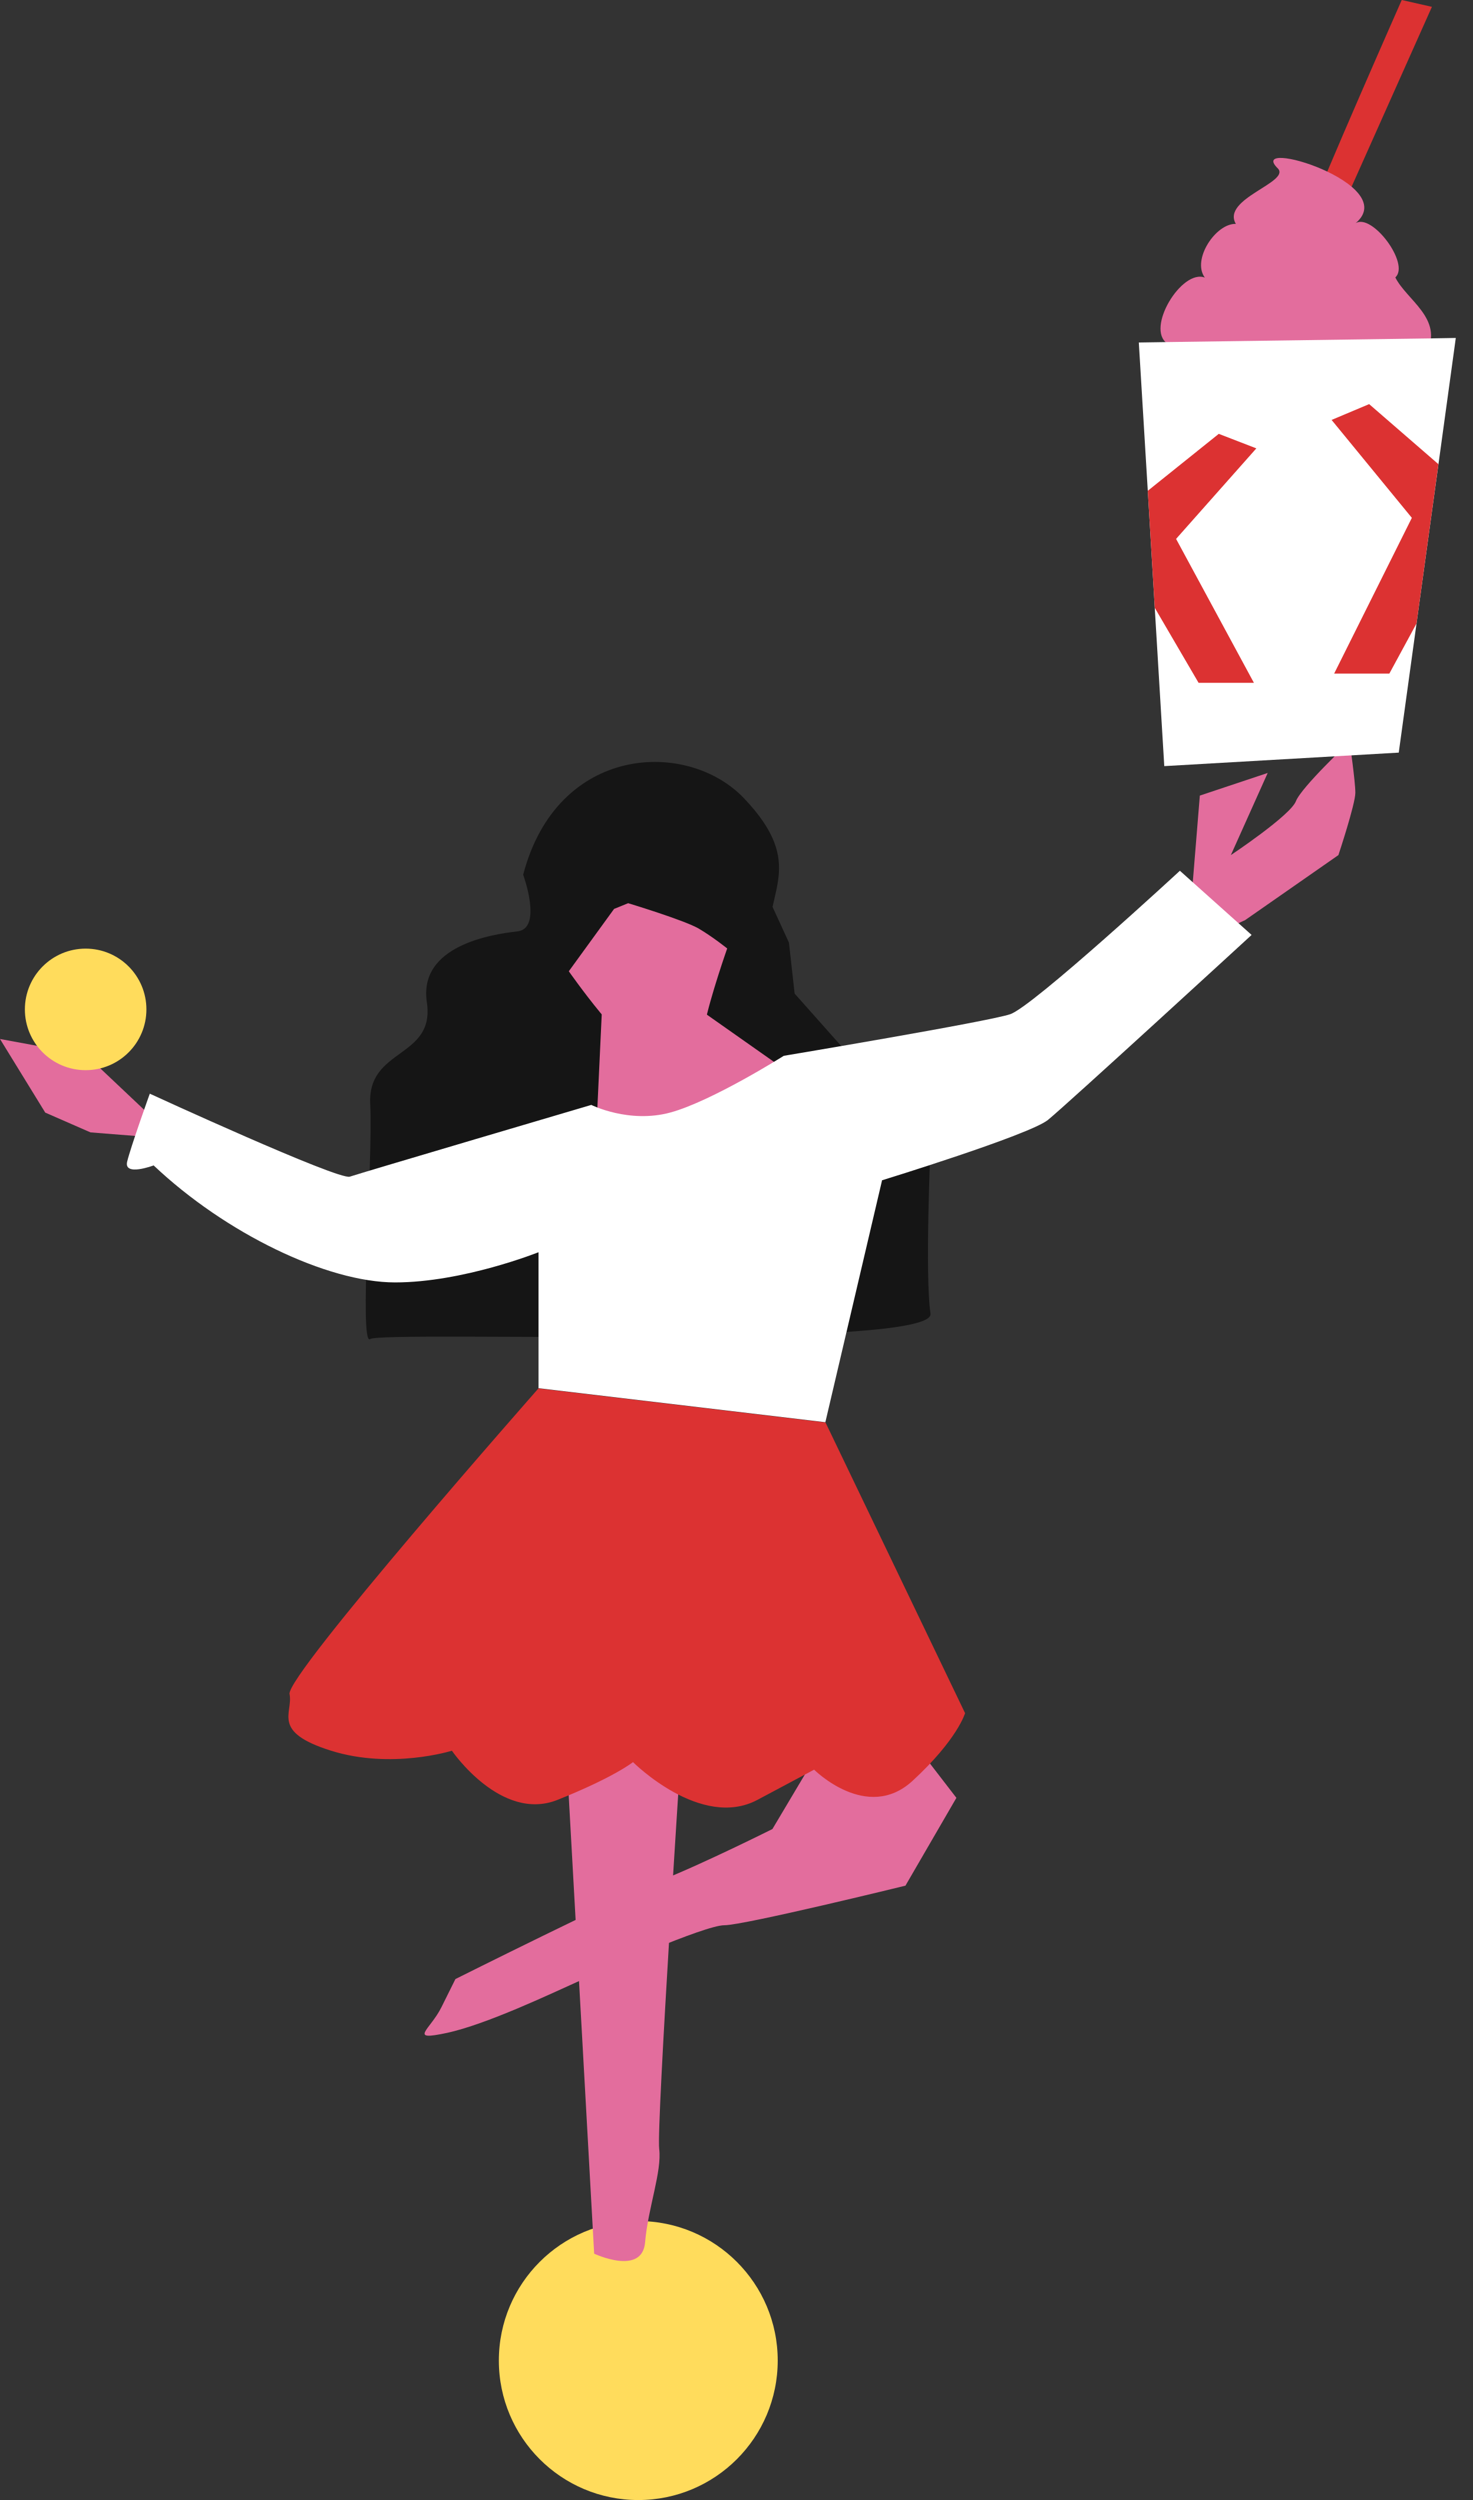
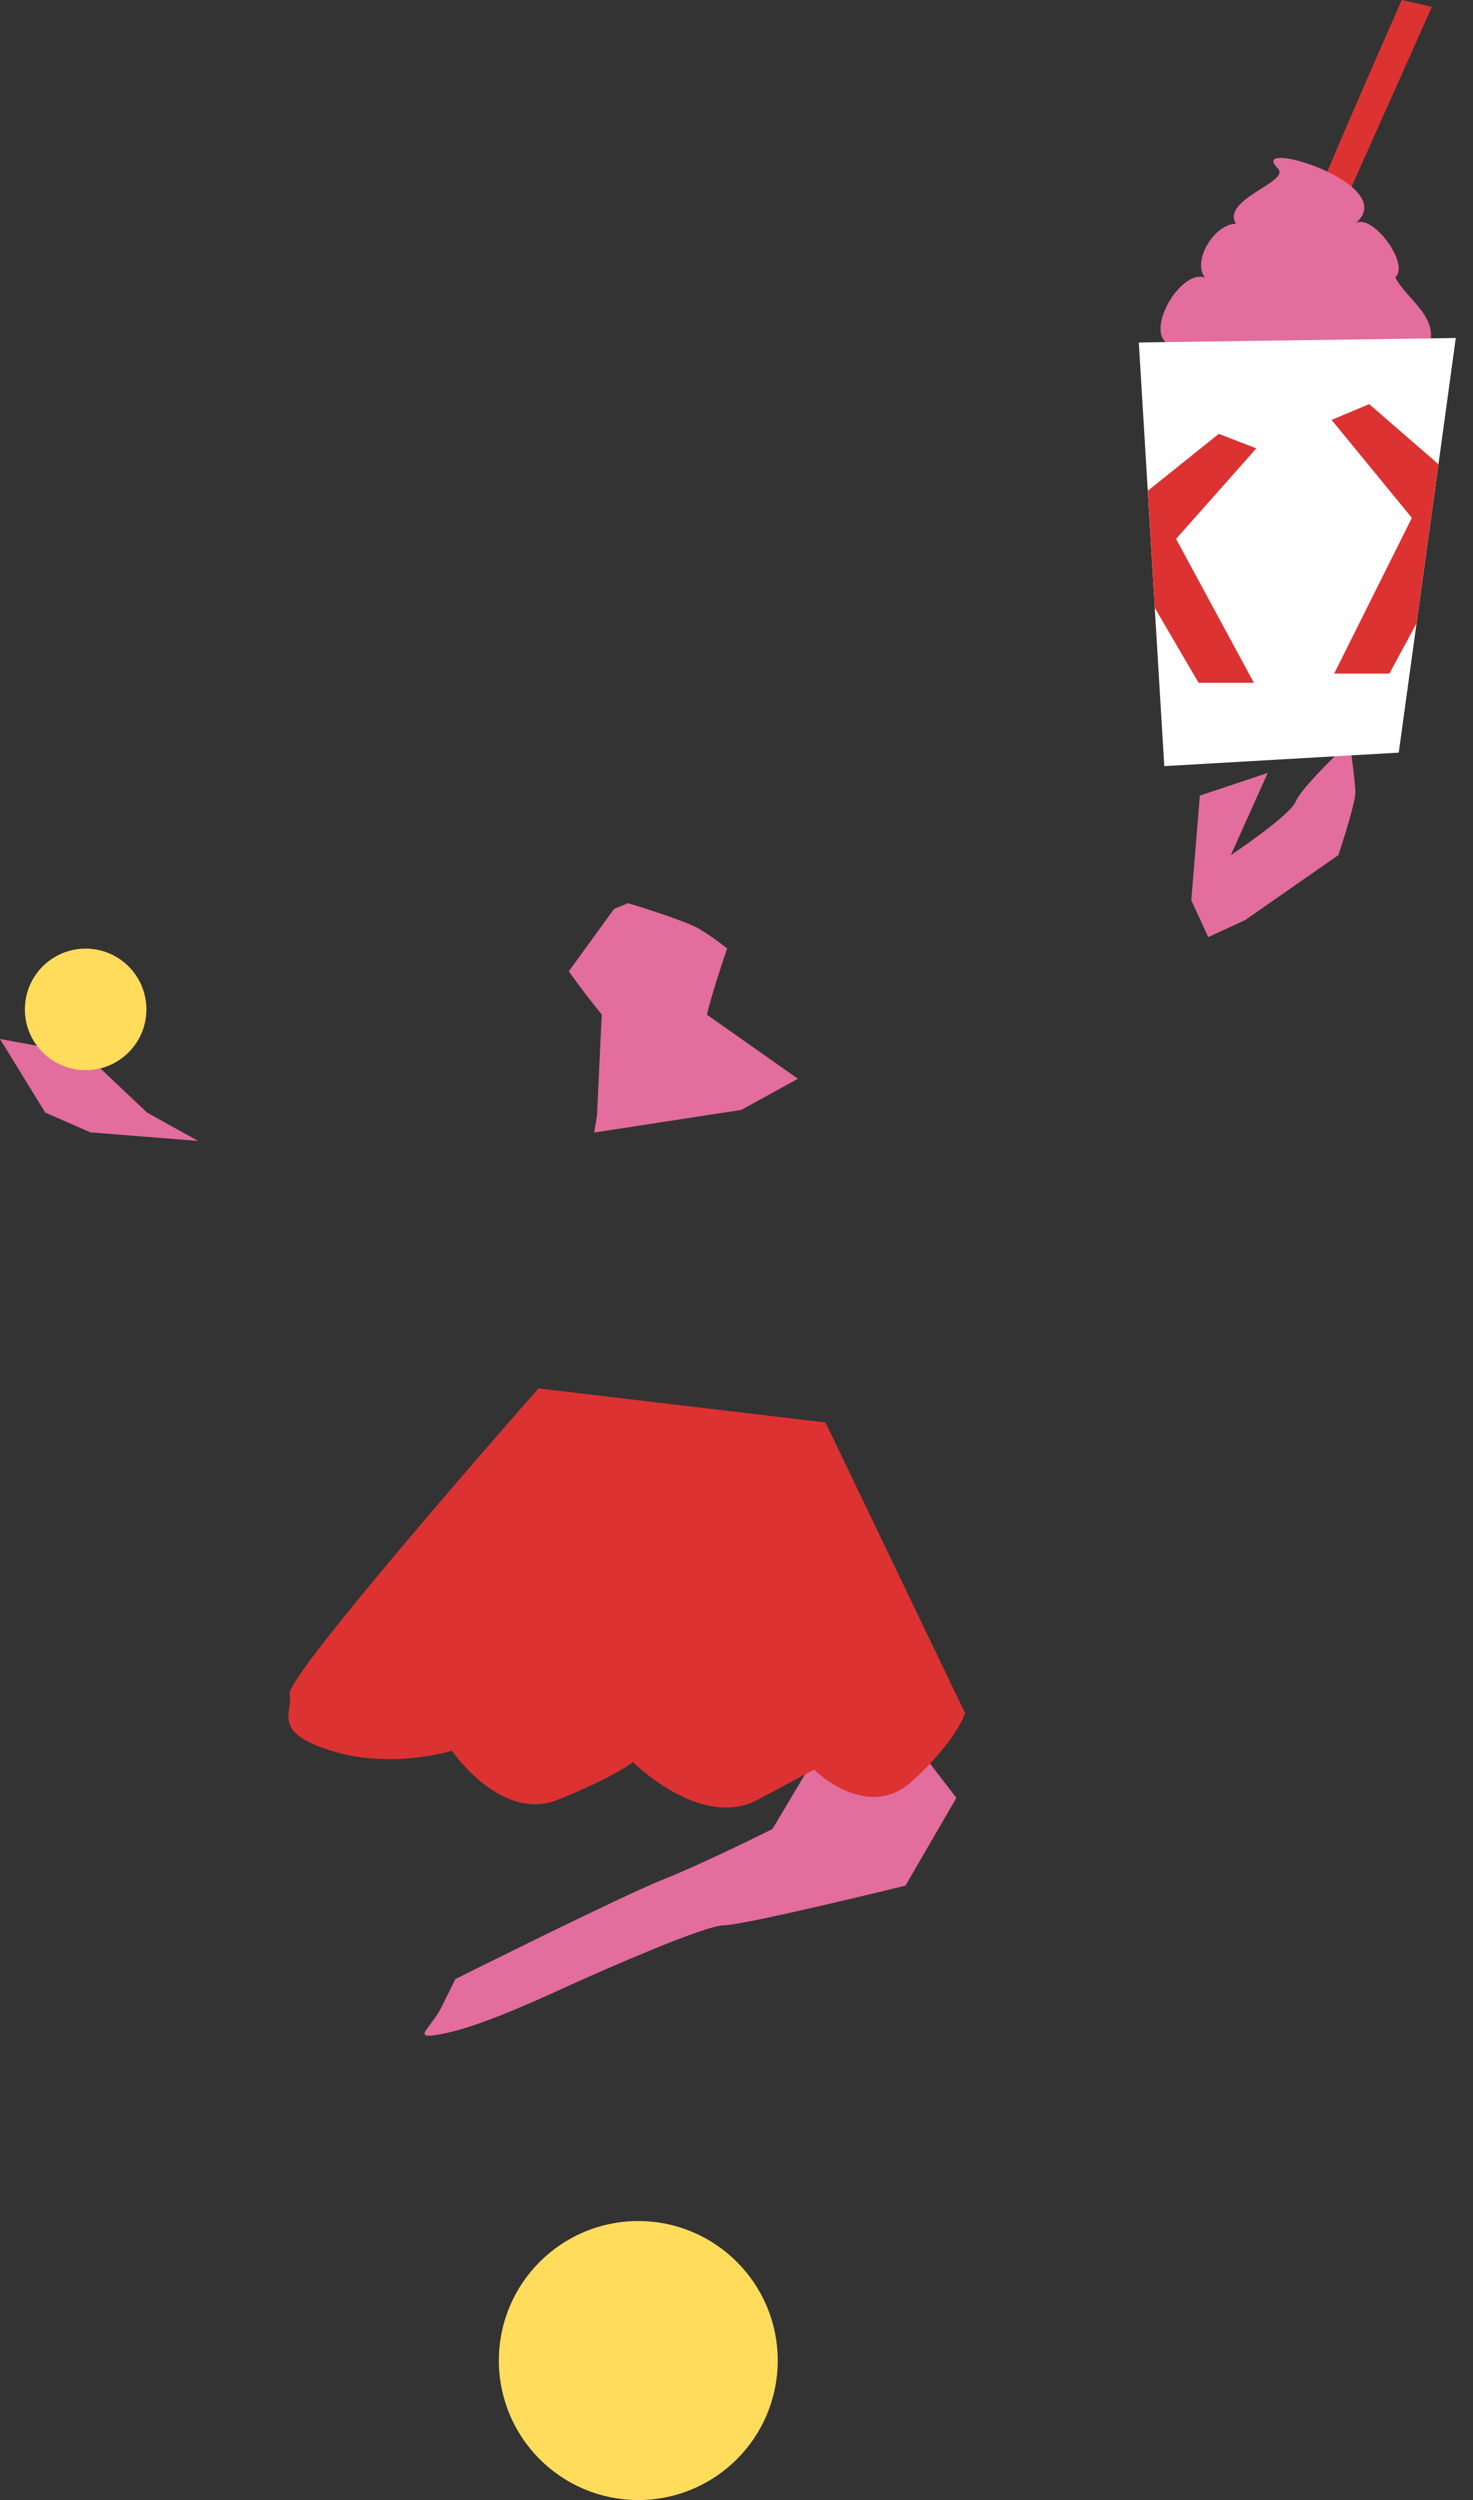
<svg xmlns="http://www.w3.org/2000/svg" width="56" height="95" viewBox="0 0 56 95" fill="none">
  <rect x="0" y="0" width="56" height="95" fill="#333333" stroke="none" />
  <path d="M24.266 95C27.193 95 29.567 92.627 29.567 89.699C29.567 86.772 27.193 84.398 24.266 84.398C21.338 84.398 18.965 86.772 18.965 89.699C18.965 92.627 21.338 95 24.266 95Z" fill="#FFDC5C" />
-   <path d="M21.512 66.273L22.589 85.638C22.589 85.638 24.417 86.498 24.525 85.205C24.633 83.912 25.169 82.517 25.061 81.656C24.953 80.796 25.921 66.057 25.921 66.057L21.507 66.273H21.512Z" fill="#E36D9D" />
  <path d="M31.735 65.521L29.366 69.502C29.366 69.502 26.785 70.794 25.168 71.438C23.556 72.082 17.314 75.203 17.314 75.203C17.314 75.203 17.206 75.419 16.779 76.279C16.351 77.139 15.486 77.572 16.995 77.248C18.504 76.923 20.976 75.744 21.944 75.311C22.913 74.878 26.785 73.158 27.537 73.158C28.289 73.158 34.423 71.654 34.423 71.654L36.36 68.317L32.379 63.151L31.735 65.521Z" fill="#E36D9D" />
  <path d="M20.474 52.755C20.474 52.755 10.862 63.66 11.008 64.374C11.154 65.093 10.288 65.807 12.587 66.526C14.886 67.246 17.18 66.526 17.18 66.526C17.18 66.526 19.046 69.253 21.199 68.393C23.351 67.533 24.065 66.959 24.065 66.959C24.065 66.959 26.646 69.539 28.798 68.393L30.951 67.246C30.951 67.246 32.958 69.253 34.684 67.679C36.404 66.099 36.69 65.099 36.69 65.099L31.384 54.053L20.479 52.76" fill="#DC3232" />
-   <path d="M22.378 33.888C22.811 34.321 27.863 35.716 27.863 35.716C27.863 35.716 27.538 36.468 27.43 37.545C27.322 38.621 27.538 38.837 27.965 39.157C28.398 39.481 29.469 40.125 29.469 40.125C29.469 40.125 29.469 37.972 29.253 35.927C29.036 33.883 30.713 32.882 28.285 30.334C26.132 28.073 21.182 28.29 19.89 33.239C19.89 33.239 20.641 35.284 19.673 35.392C18.705 35.5 15.908 35.927 16.227 38.08C16.552 40.233 13.966 39.8 14.075 41.953C14.183 44.106 13.642 51.208 14.075 50.883C14.508 50.559 35.592 51.316 35.376 49.915C35.159 48.514 35.376 43.565 35.376 43.565L30.21 37.756L29.994 35.819L28.166 31.838" fill="#151515" />
  <path d="M21.62 36.901C21.62 36.901 23.881 40.131 24.417 39.806C24.952 39.482 26.57 40.023 26.786 38.946C27.002 37.87 27.646 36.041 27.646 36.041C27.646 36.041 27.11 35.609 26.57 35.289C26.029 34.97 23.881 34.321 23.881 34.321L23.346 34.538L21.625 36.907L21.62 36.901Z" fill="#E36D9D" />
  <path d="M22.913 37.762L22.697 42.386L22.589 43.036L28.187 42.175L30.335 40.991L26.359 38.194L22.913 37.762Z" fill="#E36D9D" />
  <path d="M45.29 34.213L45.615 30.232L48.195 29.372L46.794 32.493C46.794 32.493 49.055 30.989 49.266 30.448C49.477 29.908 51.31 28.188 51.31 28.188C51.31 28.188 51.527 29.691 51.527 30.124C51.527 30.557 50.883 32.493 50.883 32.493L47.335 34.965L45.934 35.609L45.29 34.208V34.213Z" fill="#E36D9D" />
  <path d="M5.593 42.278L3.657 40.45C3.657 40.45 3.224 40.125 2.796 40.017C2.369 39.909 0 39.481 0 39.481L1.72 42.278L3.44 43.03L7.529 43.354L5.593 42.278Z" fill="#E36D9D" />
  <path d="M3.256 40.666C4.532 40.666 5.566 39.632 5.566 38.357C5.566 37.081 4.532 36.047 3.256 36.047C1.98 36.047 0.946 37.081 0.946 38.357C0.946 39.632 1.98 40.666 3.256 40.666Z" fill="#FFDC5C" />
-   <path d="M33.531 44.864L31.378 54.043L20.473 52.75V47.584C20.473 47.584 17.606 48.731 15.021 48.731C12.435 48.731 8.568 46.865 5.841 44.285C5.841 44.285 4.695 44.718 4.835 44.139C4.976 43.56 5.695 41.559 5.695 41.559C5.695 41.559 12.868 44.858 13.3 44.712C13.733 44.566 22.48 41.986 22.48 41.986C22.48 41.986 23.913 42.705 25.493 42.273C27.072 41.84 29.798 40.12 29.798 40.12C29.798 40.12 37.544 38.827 38.404 38.54C39.264 38.254 44.857 33.088 44.857 33.088L47.583 35.527C47.583 35.527 40.552 41.98 39.838 42.559C39.118 43.133 33.525 44.853 33.525 44.853L33.531 44.864Z" fill="white" />
  <path d="M49.765 8.243C50.149 7.113 53.291 0 53.291 0L54.438 0.26L50.717 8.59L49.765 8.243Z" fill="#DC3232" />
  <path d="M44.377 13.052C43.544 12.489 44.923 10.212 45.804 10.548C45.301 9.861 46.227 8.481 46.984 8.508C46.427 7.556 49.039 6.934 48.59 6.41C47.308 5.176 53.307 6.988 51.538 8.481C52.166 8.092 53.615 10.028 53.047 10.542C53.475 11.402 54.886 12.111 54.237 13.393C51.392 14.415 46.043 15.832 44.387 13.052H44.377Z" fill="#E36D9D" />
  <path d="M55.346 12.842L54.687 17.64L53.853 23.692L53.177 28.599L44.263 29.112L43.901 23.098L43.636 18.651L43.295 13.015L44.355 12.999L54.422 12.858L55.346 12.842Z" fill="white" />
  <path d="M44.712 20.478L47.671 25.947H45.567L43.901 23.096L43.636 18.65L46.335 16.486L47.763 17.038L44.712 20.478Z" fill="#DC3232" />
  <path d="M54.686 17.639L53.853 23.692L52.82 25.596H50.721L53.675 19.678L50.624 15.957L52.052 15.356L54.686 17.639Z" fill="#DC3232" />
</svg>